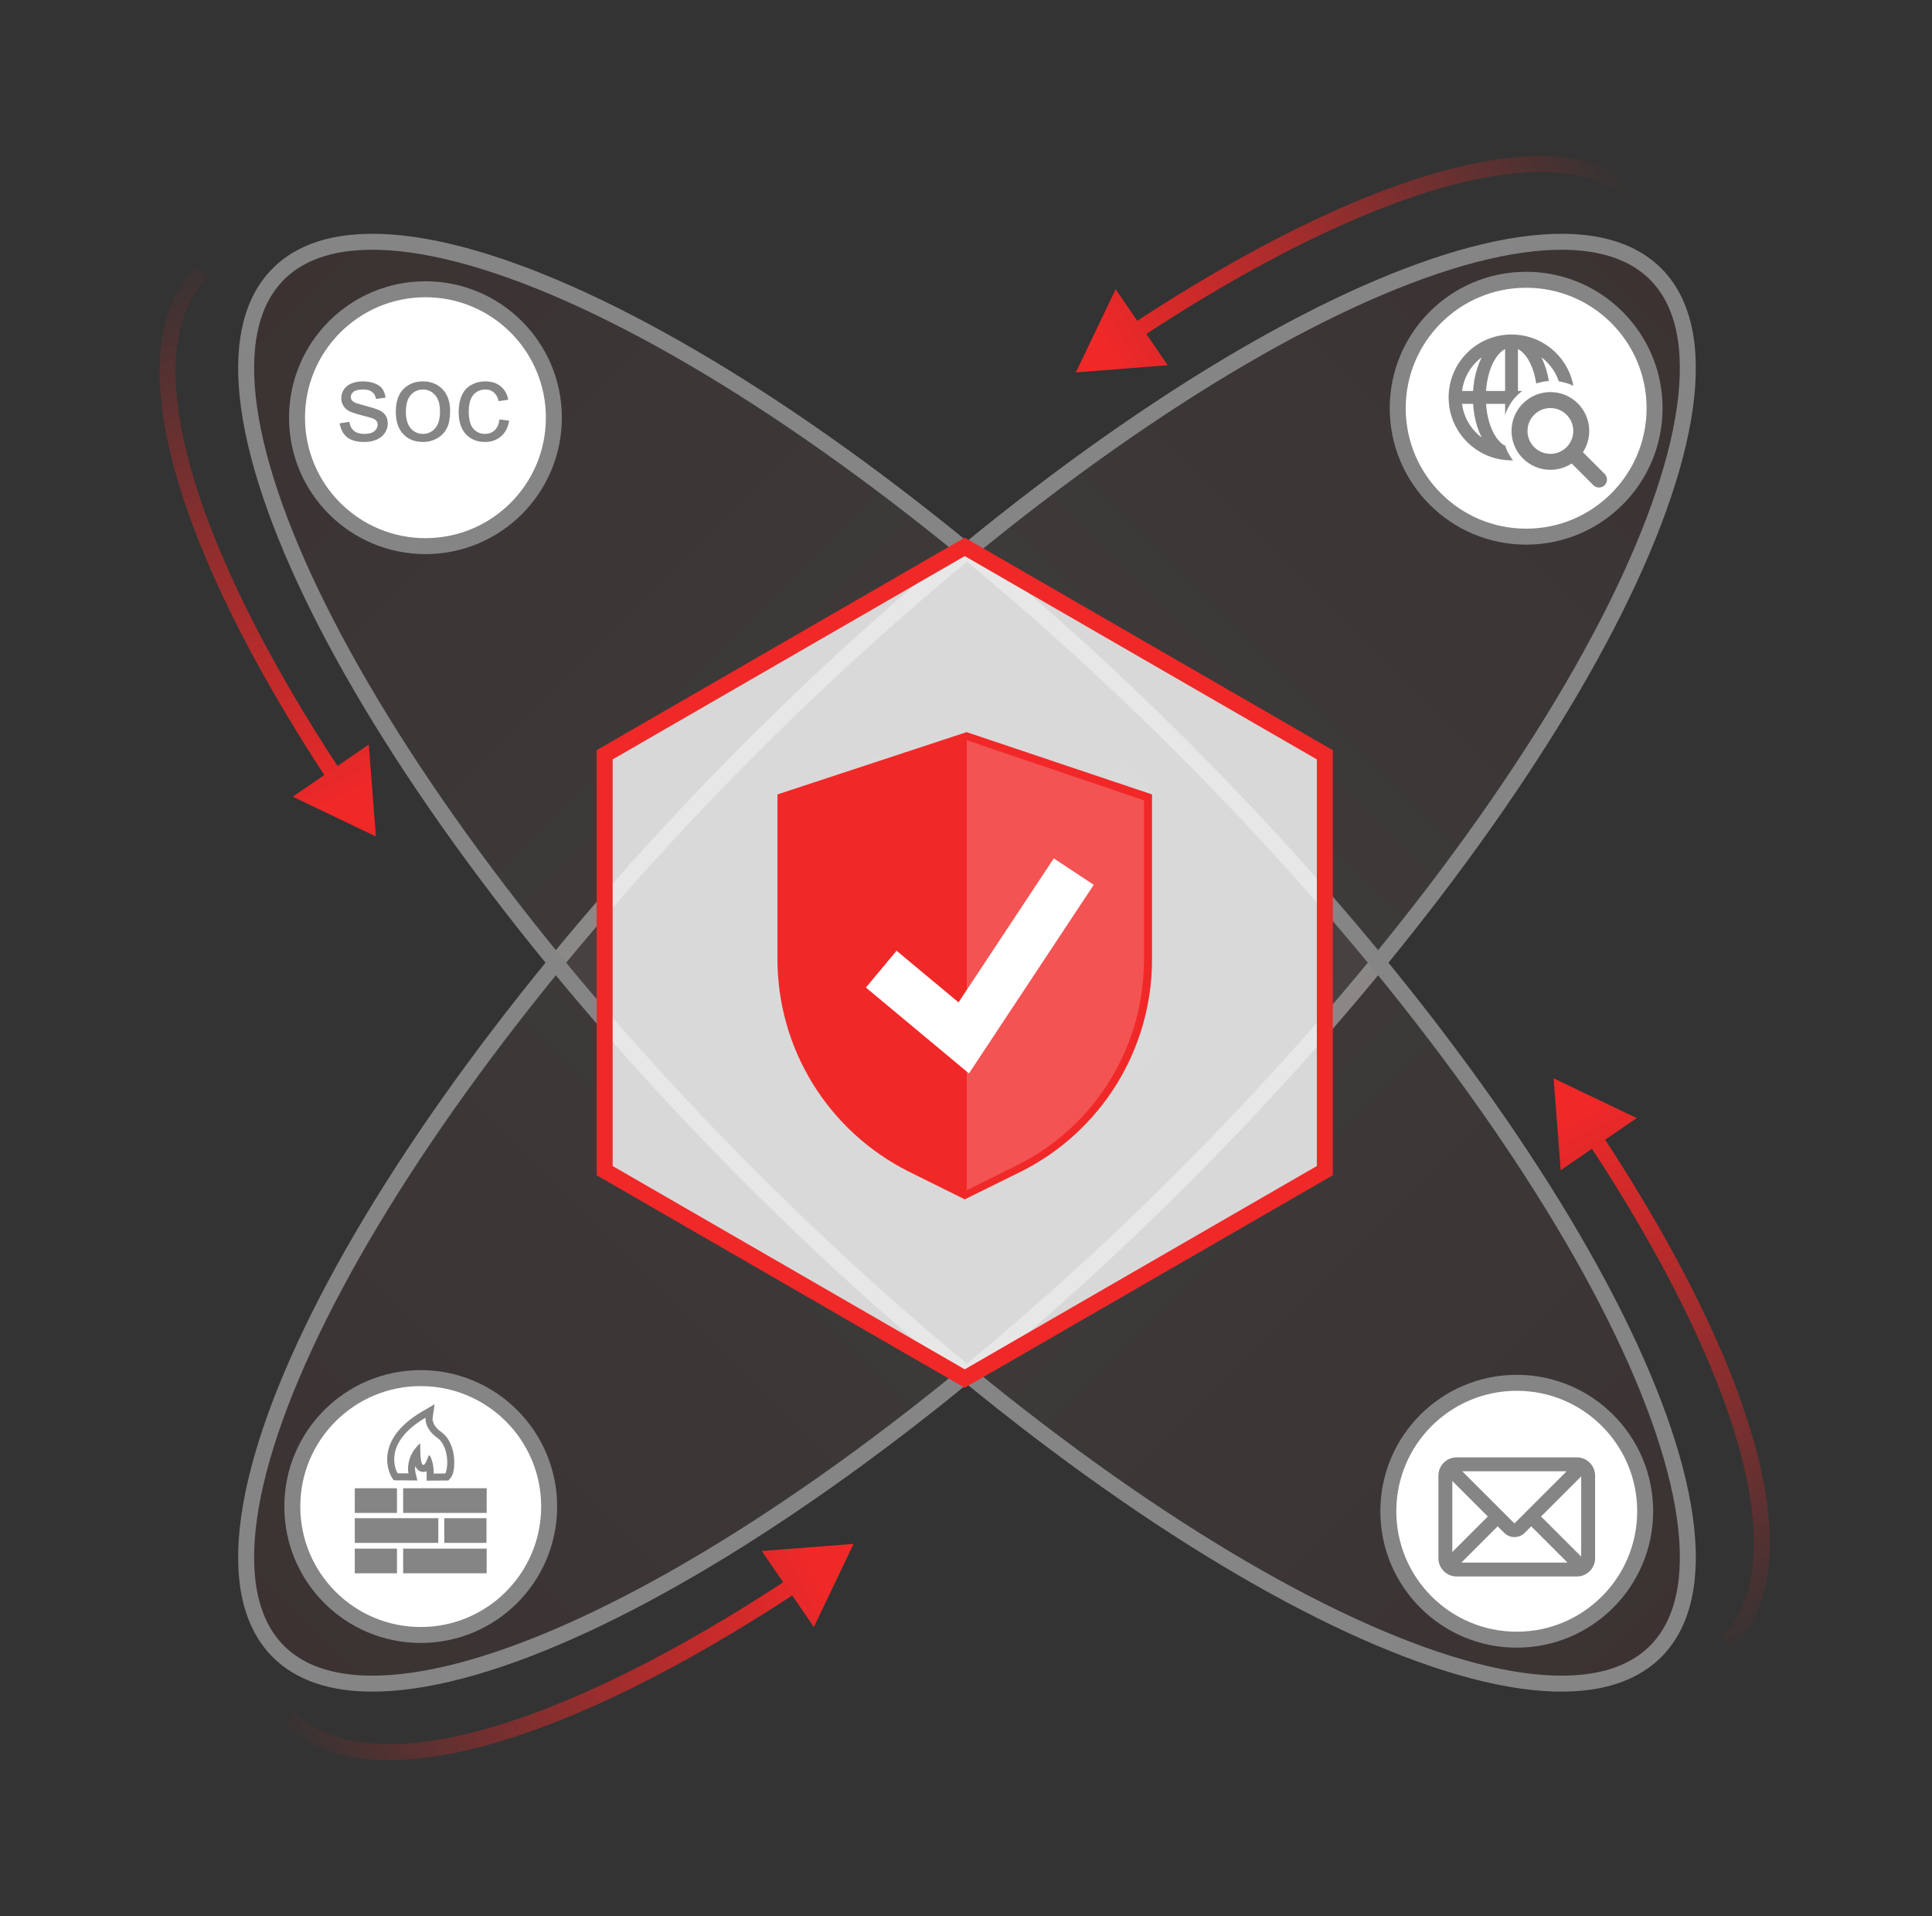
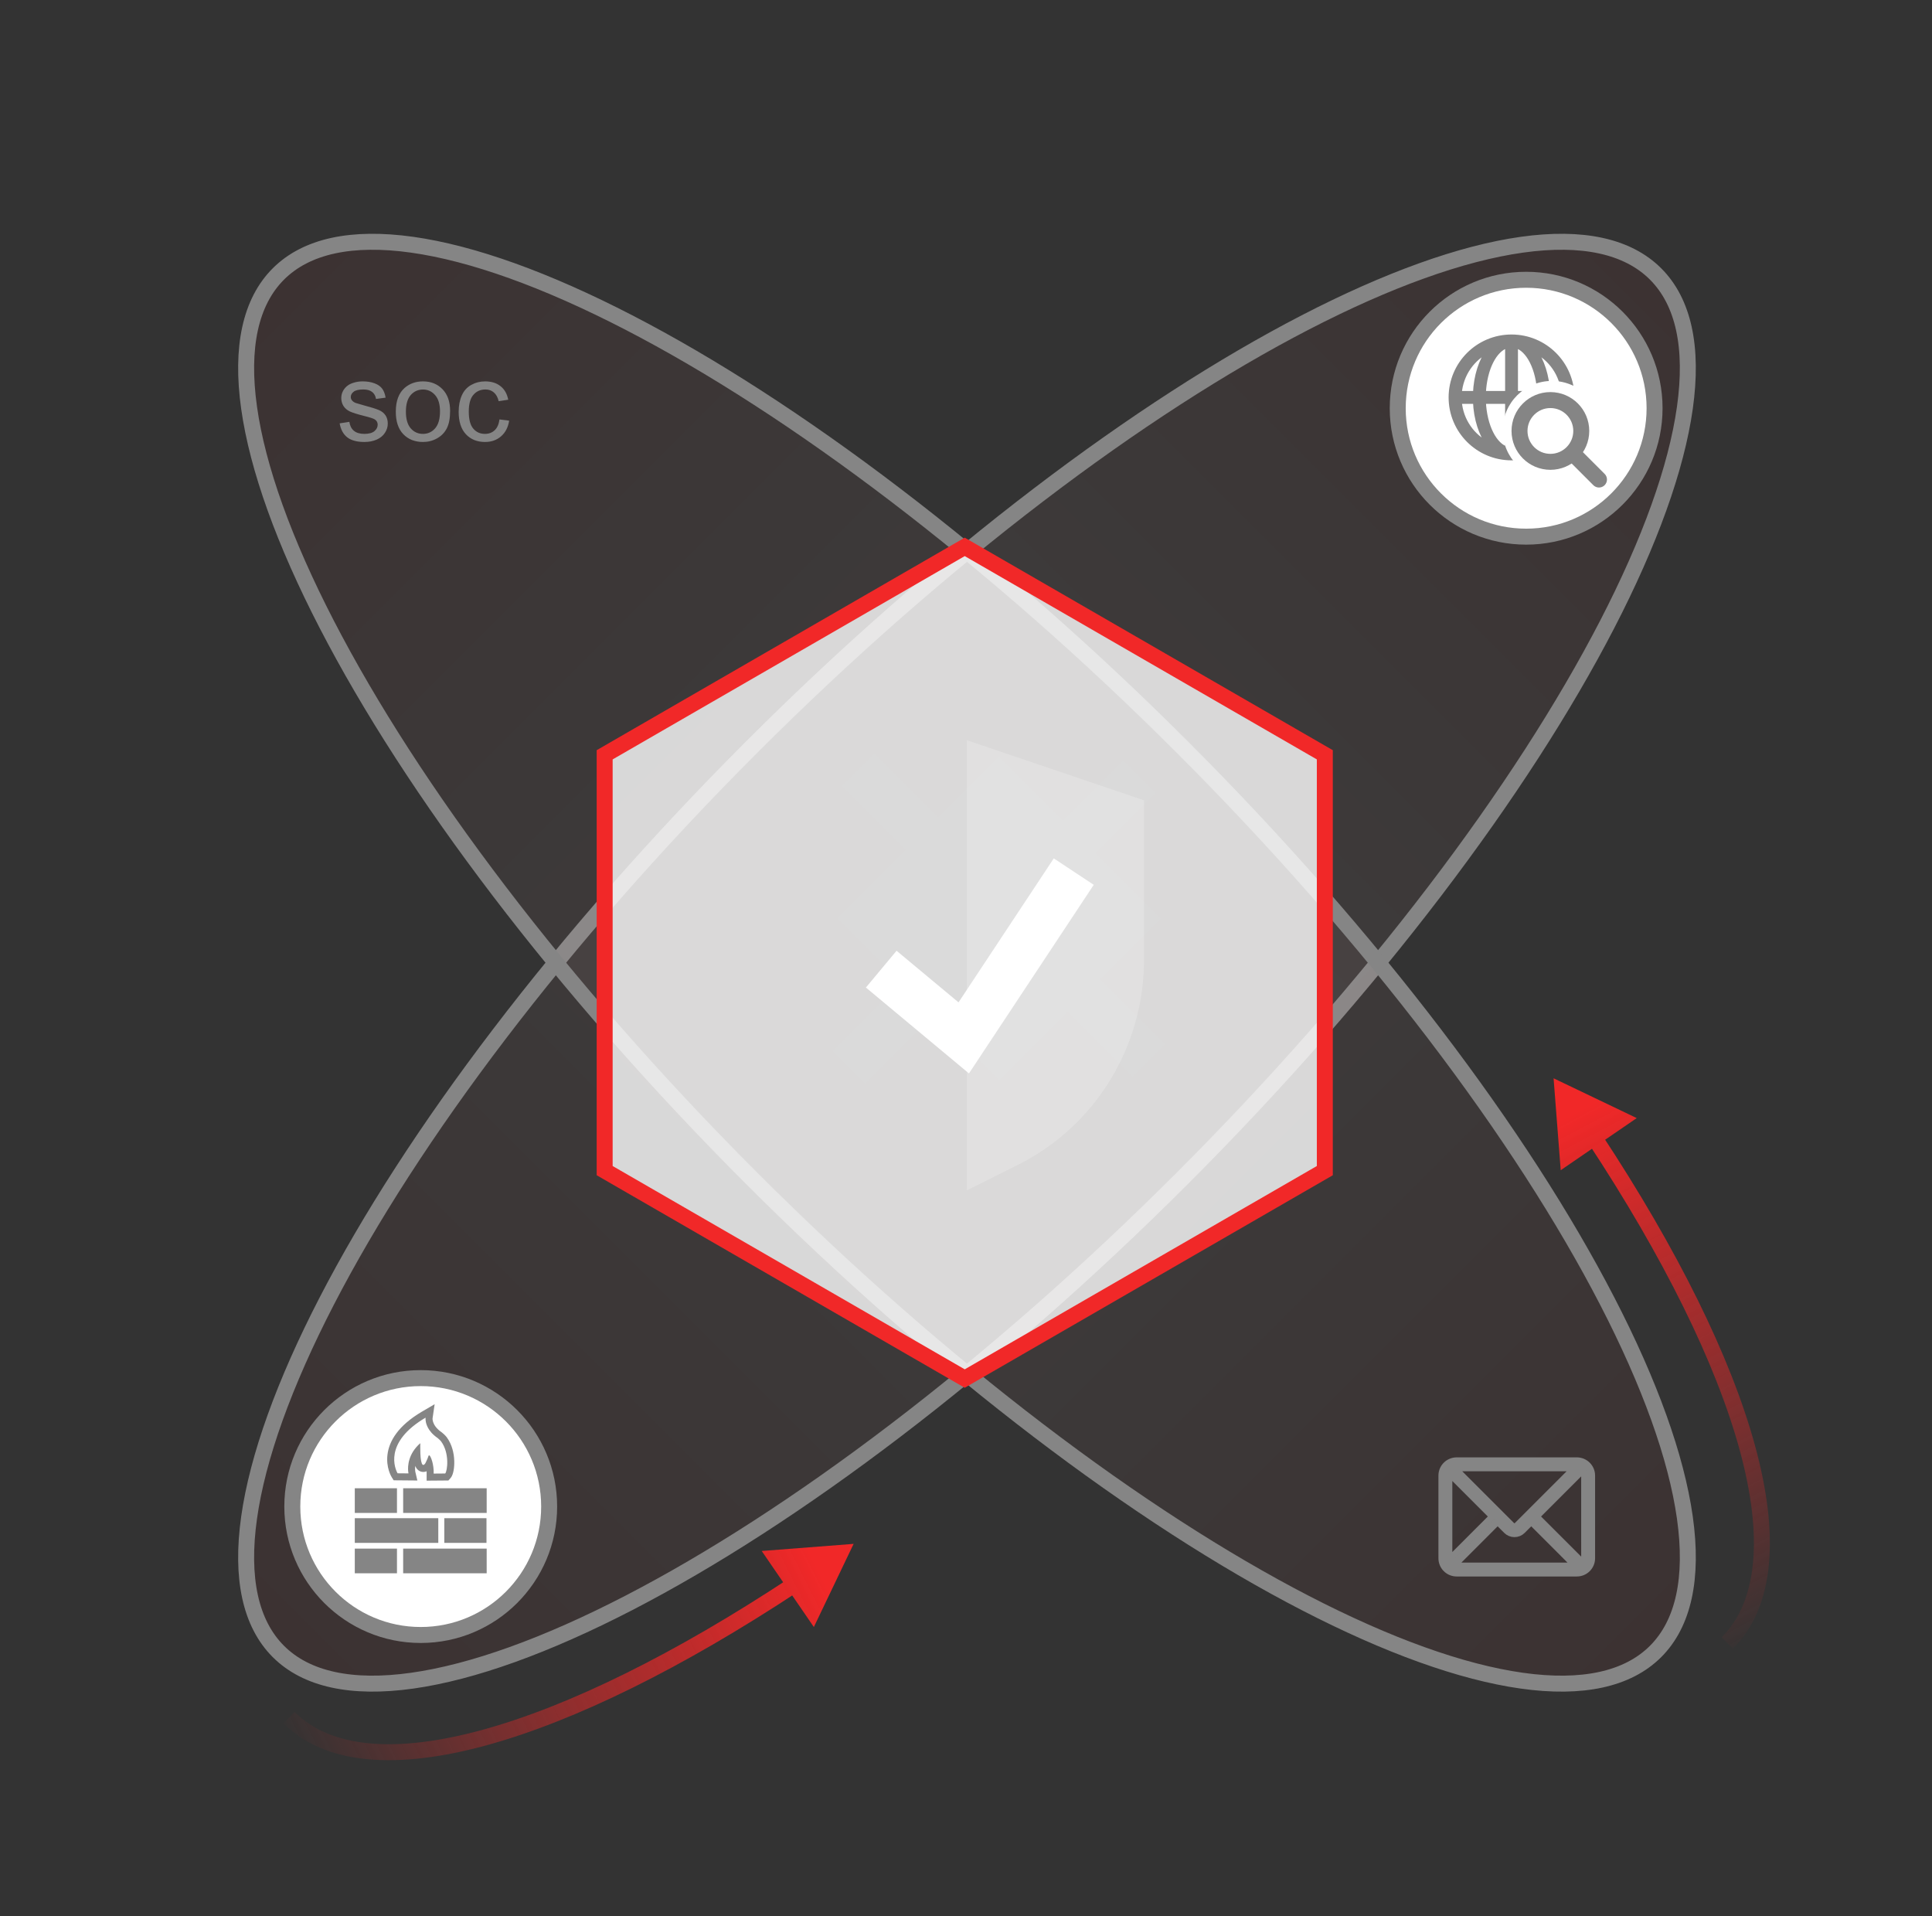
<svg xmlns="http://www.w3.org/2000/svg" width="121" height="120" viewBox="0 0 121 120" fill="none">
  <rect x="0" y="0" width="121" height="120" fill="#333333" stroke="none" />
  <mask id="mask0_547_1658" style="mask-type:alpha" maskUnits="userSpaceOnUse" x="0" y="0" width="121" height="120">
    <rect x="0.421" width="120" height="120" fill="#D9D9D9" />
  </mask>
  <g mask="url(#mask0_547_1658)">
    <path d="M74.056 73.781C62.075 85.763 49.695 95.048 39.377 100.381C34.216 103.049 29.596 104.715 25.817 105.247C22.027 105.781 19.183 105.166 17.433 103.416C15.683 101.665 15.067 98.822 15.601 95.032C16.134 91.252 17.799 86.633 20.467 81.471C25.8 71.153 35.086 58.774 47.067 46.792C59.048 34.811 71.428 25.526 81.746 20.192C86.907 17.524 91.527 15.859 95.306 15.326C99.096 14.792 101.94 15.408 103.69 17.158C105.44 18.908 106.056 21.752 105.522 25.542C104.989 29.322 103.324 33.941 100.656 39.103C95.323 49.42 86.037 61.8 74.056 73.781Z" fill="url(#paint0_linear_547_1658)" fill-opacity="0.05" stroke="#858585" />
    <path d="M47.067 73.781C35.086 61.8 25.8 49.42 20.467 39.103C17.799 33.941 16.134 29.322 15.601 25.542C15.067 21.752 15.683 18.908 17.433 17.158C19.183 15.408 22.027 14.792 25.817 15.326C29.596 15.859 34.216 17.524 39.377 20.192C49.695 25.526 62.075 34.811 74.056 46.792C86.037 58.774 95.323 71.153 100.656 81.471C103.324 86.633 104.989 91.252 105.522 95.032C106.056 98.822 105.44 101.665 103.69 103.416C101.94 105.166 99.096 105.781 95.306 105.247C91.527 104.715 86.907 103.049 81.746 100.381C71.428 95.048 59.048 85.763 47.067 73.781Z" fill="url(#paint1_linear_547_1658)" fill-opacity="0.05" stroke="#858585" />
-     <path d="M23.543 52.381L23.096 46.624L18.334 49.889L23.543 52.381ZM21.416 48.394C16.649 41.172 13.372 34.533 11.89 29.114C10.399 23.658 10.771 19.616 13.014 17.374L12.307 16.666C9.657 19.317 9.416 23.855 10.926 29.378C12.446 34.938 15.784 41.677 20.581 48.945L21.416 48.394Z" fill="url(#paint2_linear_547_1658)" />
    <path d="M97.3 67.525L97.746 73.281L102.508 70.017L97.3 67.525ZM99.427 71.512C104.193 78.734 107.471 85.373 108.952 90.792C110.443 96.248 110.071 100.29 107.829 102.532L108.536 103.239C111.186 100.589 111.426 96.052 109.916 90.528C108.397 84.968 105.058 78.229 100.261 70.961L99.427 71.512Z" fill="url(#paint3_linear_547_1658)" />
    <path d="M53.462 96.68L47.706 97.126L50.971 101.888L53.462 96.68ZM49.476 98.807C42.254 103.574 35.614 106.851 30.195 108.332C24.739 109.824 20.698 109.451 18.455 107.209L17.748 107.916C20.398 110.566 24.936 110.807 30.459 109.297C36.019 107.777 42.758 104.439 50.027 99.642L49.476 98.807Z" fill="url(#paint4_linear_547_1658)" />
-     <path d="M67.38 23.32L73.136 22.873L69.872 18.111L67.38 23.32ZM71.367 21.192C78.589 16.426 85.228 13.149 90.647 11.667C96.103 10.176 100.145 10.548 102.387 12.791L103.094 12.084C100.444 9.433 95.906 9.193 90.383 10.703C84.823 12.223 78.084 15.561 70.816 20.358L71.367 21.192Z" fill="url(#paint5_linear_547_1658)" />
-     <circle cx="26.645" cy="26.157" r="8.043" fill="white" stroke="#858585" />
    <circle cx="26.35" cy="94.343" r="8.043" fill="white" stroke="#858585" />
-     <circle cx="94.993" cy="94.637" r="8.043" fill="white" stroke="#858585" />
    <circle cx="95.582" cy="25.563" r="8.043" fill="white" stroke="#858585" />
    <path d="M37.87 47.267L60.421 34.246L82.973 47.267V73.307L60.421 86.327L37.87 73.307V47.267Z" fill="white" fill-opacity="0.8" stroke="#F12828" />
-     <path d="M63.94 73.37L60.421 75.106L56.883 73.35C54.417 72.107 52.345 70.205 50.899 67.856C49.453 65.507 48.689 62.804 48.692 60.047V49.748L60.538 45.847L72.15 49.748V60.086C72.152 62.843 71.385 65.545 69.935 67.891C68.485 70.238 66.409 72.135 63.94 73.37Z" fill="#F12828" />
    <path fill-rule="evenodd" clip-rule="evenodd" d="M60.547 74.538L63.788 72.925C66.152 71.732 68.138 69.901 69.526 67.636C70.914 65.37 71.648 62.761 71.645 60.099V50.118L60.547 46.356V74.538Z" fill="white" fill-opacity="0.2" />
    <path d="M55.191 60.689L60.359 64.995L67.249 54.582" stroke="white" stroke-width="3" />
    <path d="M21.272 26.511L21.88 26.416C21.914 26.659 22.009 26.846 22.164 26.976C22.321 27.106 22.54 27.171 22.82 27.171C23.103 27.171 23.312 27.114 23.449 27C23.586 26.884 23.654 26.748 23.654 26.593C23.654 26.454 23.594 26.345 23.473 26.265C23.389 26.21 23.179 26.141 22.844 26.057C22.393 25.943 22.079 25.845 21.904 25.763C21.731 25.678 21.599 25.563 21.508 25.418C21.419 25.269 21.374 25.106 21.374 24.929C21.374 24.767 21.411 24.618 21.484 24.481C21.559 24.342 21.66 24.227 21.788 24.136C21.884 24.065 22.013 24.006 22.177 23.958C22.344 23.908 22.522 23.883 22.711 23.883C22.995 23.883 23.245 23.924 23.459 24.006C23.676 24.088 23.835 24.2 23.938 24.341C24.04 24.48 24.111 24.667 24.15 24.901L23.548 24.983C23.521 24.797 23.441 24.651 23.309 24.546C23.179 24.441 22.994 24.389 22.755 24.389C22.473 24.389 22.271 24.435 22.15 24.529C22.029 24.622 21.969 24.732 21.969 24.857C21.969 24.937 21.994 25.009 22.044 25.072C22.094 25.138 22.173 25.193 22.28 25.236C22.342 25.259 22.523 25.311 22.823 25.394C23.259 25.51 23.562 25.605 23.733 25.681C23.906 25.754 24.041 25.861 24.139 26.002C24.237 26.143 24.286 26.319 24.286 26.528C24.286 26.733 24.226 26.927 24.105 27.109C23.987 27.289 23.815 27.43 23.589 27.53C23.363 27.628 23.108 27.677 22.823 27.677C22.352 27.677 21.992 27.579 21.743 27.383C21.497 27.187 21.34 26.896 21.272 26.511ZM24.789 25.78C24.789 25.108 24.976 24.61 25.349 24.286C25.662 24.017 26.042 23.883 26.491 23.883C26.99 23.883 27.398 24.047 27.715 24.375C28.031 24.701 28.19 25.152 28.19 25.729C28.19 26.196 28.119 26.564 27.978 26.832C27.839 27.099 27.635 27.306 27.366 27.455C27.099 27.603 26.808 27.677 26.491 27.677C25.983 27.677 25.572 27.514 25.257 27.188C24.945 26.862 24.789 26.393 24.789 25.78ZM25.421 25.78C25.421 26.245 25.523 26.593 25.725 26.826C25.928 27.056 26.183 27.171 26.491 27.171C26.796 27.171 27.05 27.055 27.253 26.822C27.456 26.59 27.557 26.235 27.557 25.759C27.557 25.31 27.455 24.971 27.25 24.741C27.047 24.508 26.794 24.392 26.491 24.392C26.183 24.392 25.928 24.507 25.725 24.737C25.523 24.967 25.421 25.315 25.421 25.78ZM31.283 26.265L31.888 26.344C31.822 26.761 31.652 27.088 31.379 27.325C31.108 27.559 30.774 27.677 30.377 27.677C29.881 27.677 29.481 27.515 29.177 27.191C28.877 26.866 28.726 26.4 28.726 25.794C28.726 25.401 28.791 25.059 28.921 24.765C29.051 24.471 29.248 24.251 29.512 24.105C29.779 23.957 30.068 23.883 30.381 23.883C30.775 23.883 31.097 23.983 31.348 24.184C31.599 24.382 31.759 24.664 31.83 25.031L31.232 25.123C31.175 24.88 31.073 24.696 30.927 24.573C30.784 24.45 30.61 24.389 30.404 24.389C30.095 24.389 29.843 24.5 29.649 24.724C29.456 24.945 29.359 25.296 29.359 25.776C29.359 26.264 29.452 26.618 29.639 26.839C29.826 27.06 30.07 27.171 30.37 27.171C30.612 27.171 30.814 27.097 30.975 26.949C31.137 26.801 31.24 26.573 31.283 26.265Z" fill="#858585" />
    <path d="M29.98 97.477V98.022H25.75V97.477H29.98ZM28.327 95.572H29.968V96.118H28.327V95.572ZM29.98 94.243H25.75V93.698H29.98V94.243ZM22.72 93.698H24.362V94.243H22.72V93.698ZM22.72 96.118V95.572H26.95V96.118H22.72ZM22.72 98.022V97.477H24.362V98.022H22.72Z" fill="#858585" stroke="#858585" />
    <path fill-rule="evenodd" clip-rule="evenodd" d="M26.72 92.722V92.132C26.669 92.155 26.609 92.172 26.541 92.176C26.222 92.195 26.073 91.938 26.036 91.864C26.025 91.842 26.015 91.82 26.006 91.797C25.996 91.886 25.994 91.964 25.997 92.026C26 92.109 26.01 92.16 26.011 92.166C26.011 92.166 26.011 92.166 26.011 92.166L26.14 92.712L24.654 92.699L24.526 92.492L24.901 92.261L25.583 92.267C25.574 92.229 25.544 92.063 25.561 91.827C25.581 91.569 25.658 91.227 25.883 90.878C25.992 90.709 26.136 90.538 26.324 90.375C26.324 90.375 26.313 90.685 26.327 91.009C26.33 91.085 26.335 91.161 26.341 91.234C26.344 91.268 26.348 91.302 26.352 91.334C26.356 91.374 26.362 91.413 26.368 91.449C26.371 91.469 26.375 91.488 26.379 91.507C26.424 91.723 26.502 91.829 26.636 91.638L26.649 91.645L26.636 91.638C26.636 91.638 26.639 91.633 26.643 91.624C26.652 91.606 26.669 91.573 26.689 91.53C26.709 91.489 26.732 91.439 26.754 91.387C26.767 91.359 26.779 91.329 26.79 91.301C26.808 91.257 26.824 91.213 26.836 91.174C26.857 91.106 26.901 91.127 26.951 91.21C26.991 91.277 27.034 91.387 27.071 91.523C27.084 91.57 27.096 91.621 27.107 91.674C27.131 91.791 27.15 91.921 27.158 92.058C27.159 92.069 27.159 92.08 27.16 92.091V92.279L27.883 92.273C28.019 92.12 28.172 91.004 27.625 90.263C27.566 90.187 27.436 90.075 27.407 90.051C27.093 89.835 26.908 89.605 26.799 89.4C26.797 89.396 26.795 89.391 26.792 89.387C26.767 89.338 26.746 89.29 26.729 89.244C26.625 88.972 26.654 88.776 26.654 88.776C26.5 88.867 26.357 88.957 26.226 89.048C23.905 90.646 24.901 92.261 24.901 92.261C24.526 92.492 24.526 92.491 24.526 92.491L24.526 92.491L24.525 92.489L24.523 92.486L24.518 92.477C24.514 92.47 24.509 92.462 24.503 92.451C24.492 92.431 24.477 92.403 24.461 92.368C24.428 92.299 24.388 92.202 24.351 92.081C24.278 91.84 24.218 91.499 24.267 91.096C24.367 90.265 24.913 89.288 26.431 88.397L27.221 87.934L27.09 88.83C27.09 88.836 27.09 88.849 27.091 88.869C27.093 88.909 27.101 88.974 27.128 89.055C27.179 89.209 27.308 89.45 27.656 89.689L27.669 89.698L27.681 89.708C27.714 89.734 27.88 89.873 27.973 89.995L27.976 89.998L27.978 90.002C28.323 90.469 28.434 91.031 28.449 91.474C28.457 91.698 28.44 91.906 28.41 92.076C28.394 92.161 28.375 92.243 28.349 92.316C28.328 92.377 28.289 92.478 28.213 92.564L28.083 92.711L26.72 92.722Z" fill="#858585" />
    <path d="M98.6 91.934H91.229C91.189 91.934 91.15 91.939 91.112 91.949L94.682 95.518C94.727 95.562 94.786 95.587 94.849 95.587C94.911 95.587 94.971 95.562 95.015 95.518L98.6 91.934ZM99.109 92.09L96.233 94.966L99.133 97.865C99.193 97.786 99.229 97.688 99.229 97.581V92.405C99.229 92.284 99.183 92.174 99.109 92.09H99.109ZM98.654 98.052L95.901 95.298L95.348 95.851C95.282 95.917 95.204 95.969 95.119 96.004C95.033 96.04 94.941 96.058 94.849 96.058C94.756 96.058 94.664 96.04 94.579 96.004C94.493 95.969 94.415 95.917 94.35 95.851L93.797 95.298L91.071 98.025C91.121 98.042 91.174 98.052 91.229 98.052H98.654H98.654ZM90.766 97.664L93.464 94.966L90.776 92.278C90.764 92.319 90.758 92.362 90.758 92.405V97.581C90.758 97.609 90.76 97.637 90.766 97.664ZM91.229 91.463H98.758C98.882 91.463 99.004 91.488 99.118 91.535C99.233 91.582 99.336 91.652 99.424 91.739C99.511 91.826 99.58 91.93 99.628 92.044C99.675 92.159 99.699 92.281 99.699 92.405V97.581C99.699 97.705 99.675 97.827 99.628 97.941C99.58 98.055 99.511 98.159 99.424 98.246C99.336 98.334 99.233 98.403 99.118 98.451C99.004 98.498 98.882 98.522 98.758 98.522H91.229C91.105 98.522 90.983 98.498 90.869 98.451C90.754 98.403 90.651 98.334 90.563 98.246C90.476 98.159 90.406 98.055 90.359 97.941C90.312 97.827 90.288 97.705 90.288 97.581V92.405C90.288 92.281 90.312 92.159 90.359 92.044C90.406 91.93 90.476 91.826 90.563 91.739C90.651 91.652 90.754 91.582 90.869 91.535C90.983 91.488 91.105 91.463 91.229 91.463Z" fill="#858585" stroke="#858585" stroke-width="0.4" />
    <path d="M94.666 21.097C92.573 21.097 90.876 22.793 90.876 24.887C90.876 26.981 92.573 28.678 94.666 28.678C96.76 28.678 98.457 26.981 98.457 24.887C98.457 22.793 96.76 21.097 94.666 21.097ZM97.933 24.634H96.932C96.889 23.54 96.569 22.573 96.086 21.928C97.116 22.423 97.841 23.439 97.933 24.634ZM96.423 24.634H94.919V21.64C95.731 21.856 96.359 23.097 96.423 24.634ZM94.414 21.64V24.634H92.91C92.974 23.097 93.602 21.856 94.414 21.64ZM93.247 21.928C92.764 22.573 92.445 23.54 92.401 24.634H91.4C91.492 23.439 92.217 22.423 93.247 21.928ZM91.4 25.14H92.401C92.444 26.234 92.764 27.201 93.247 27.846C92.217 27.352 91.492 26.335 91.4 25.14ZM92.91 25.14H94.414V28.135C93.602 27.919 92.974 26.677 92.91 25.14ZM94.919 28.135V25.14H96.423C96.359 26.677 95.731 27.919 94.919 28.135ZM96.086 27.846C96.569 27.201 96.888 26.234 96.932 25.14H97.933C97.841 26.335 97.116 27.352 96.086 27.846Z" fill="#858585" stroke="#858585" stroke-width="0.3" />
    <circle cx="97.2" cy="26.942" r="3.088" fill="white" />
    <circle cx="97.1" cy="26.987" r="1.934" stroke="#858585" />
    <path d="M98.723 28.609L100.143 30.029" stroke="#858585" stroke-linecap="round" />
  </g>
  <defs>
    <linearGradient id="paint0_linear_547_1658" x1="104.044" y1="16.805" x2="17.079" y2="103.769" gradientUnits="userSpaceOnUse">
      <stop stop-color="#F12828" />
      <stop offset="0.469" stop-color="white" />
      <stop offset="1" stop-color="#F12828" />
    </linearGradient>
    <linearGradient id="paint1_linear_547_1658" x1="104.044" y1="103.769" x2="17.079" y2="16.805" gradientUnits="userSpaceOnUse">
      <stop stop-color="#F12828" />
      <stop offset="0.505" stop-color="white" />
      <stop offset="1" stop-color="#F12828" />
    </linearGradient>
    <linearGradient id="paint2_linear_547_1658" x1="29.662" y1="46.261" x2="13.919" y2="14.701" gradientUnits="userSpaceOnUse">
      <stop stop-color="#F12828" />
      <stop offset="1" stop-color="#F12828" stop-opacity="0" />
    </linearGradient>
    <linearGradient id="paint3_linear_547_1658" x1="91.18" y1="73.645" x2="107.545" y2="104.561" gradientUnits="userSpaceOnUse">
      <stop stop-color="#F12828" />
      <stop offset="1" stop-color="#F12828" stop-opacity="0" />
    </linearGradient>
    <linearGradient id="paint4_linear_547_1658" x1="47.343" y1="90.561" x2="16.341" y2="106.175" gradientUnits="userSpaceOnUse">
      <stop stop-color="#F12828" />
      <stop offset="1" stop-color="#F12828" stop-opacity="0" />
    </linearGradient>
    <linearGradient id="paint5_linear_547_1658" x1="73.5" y1="29.439" x2="102.741" y2="12.818" gradientUnits="userSpaceOnUse">
      <stop stop-color="#F12828" />
      <stop offset="1" stop-color="#F12828" stop-opacity="0" />
    </linearGradient>
  </defs>
</svg>